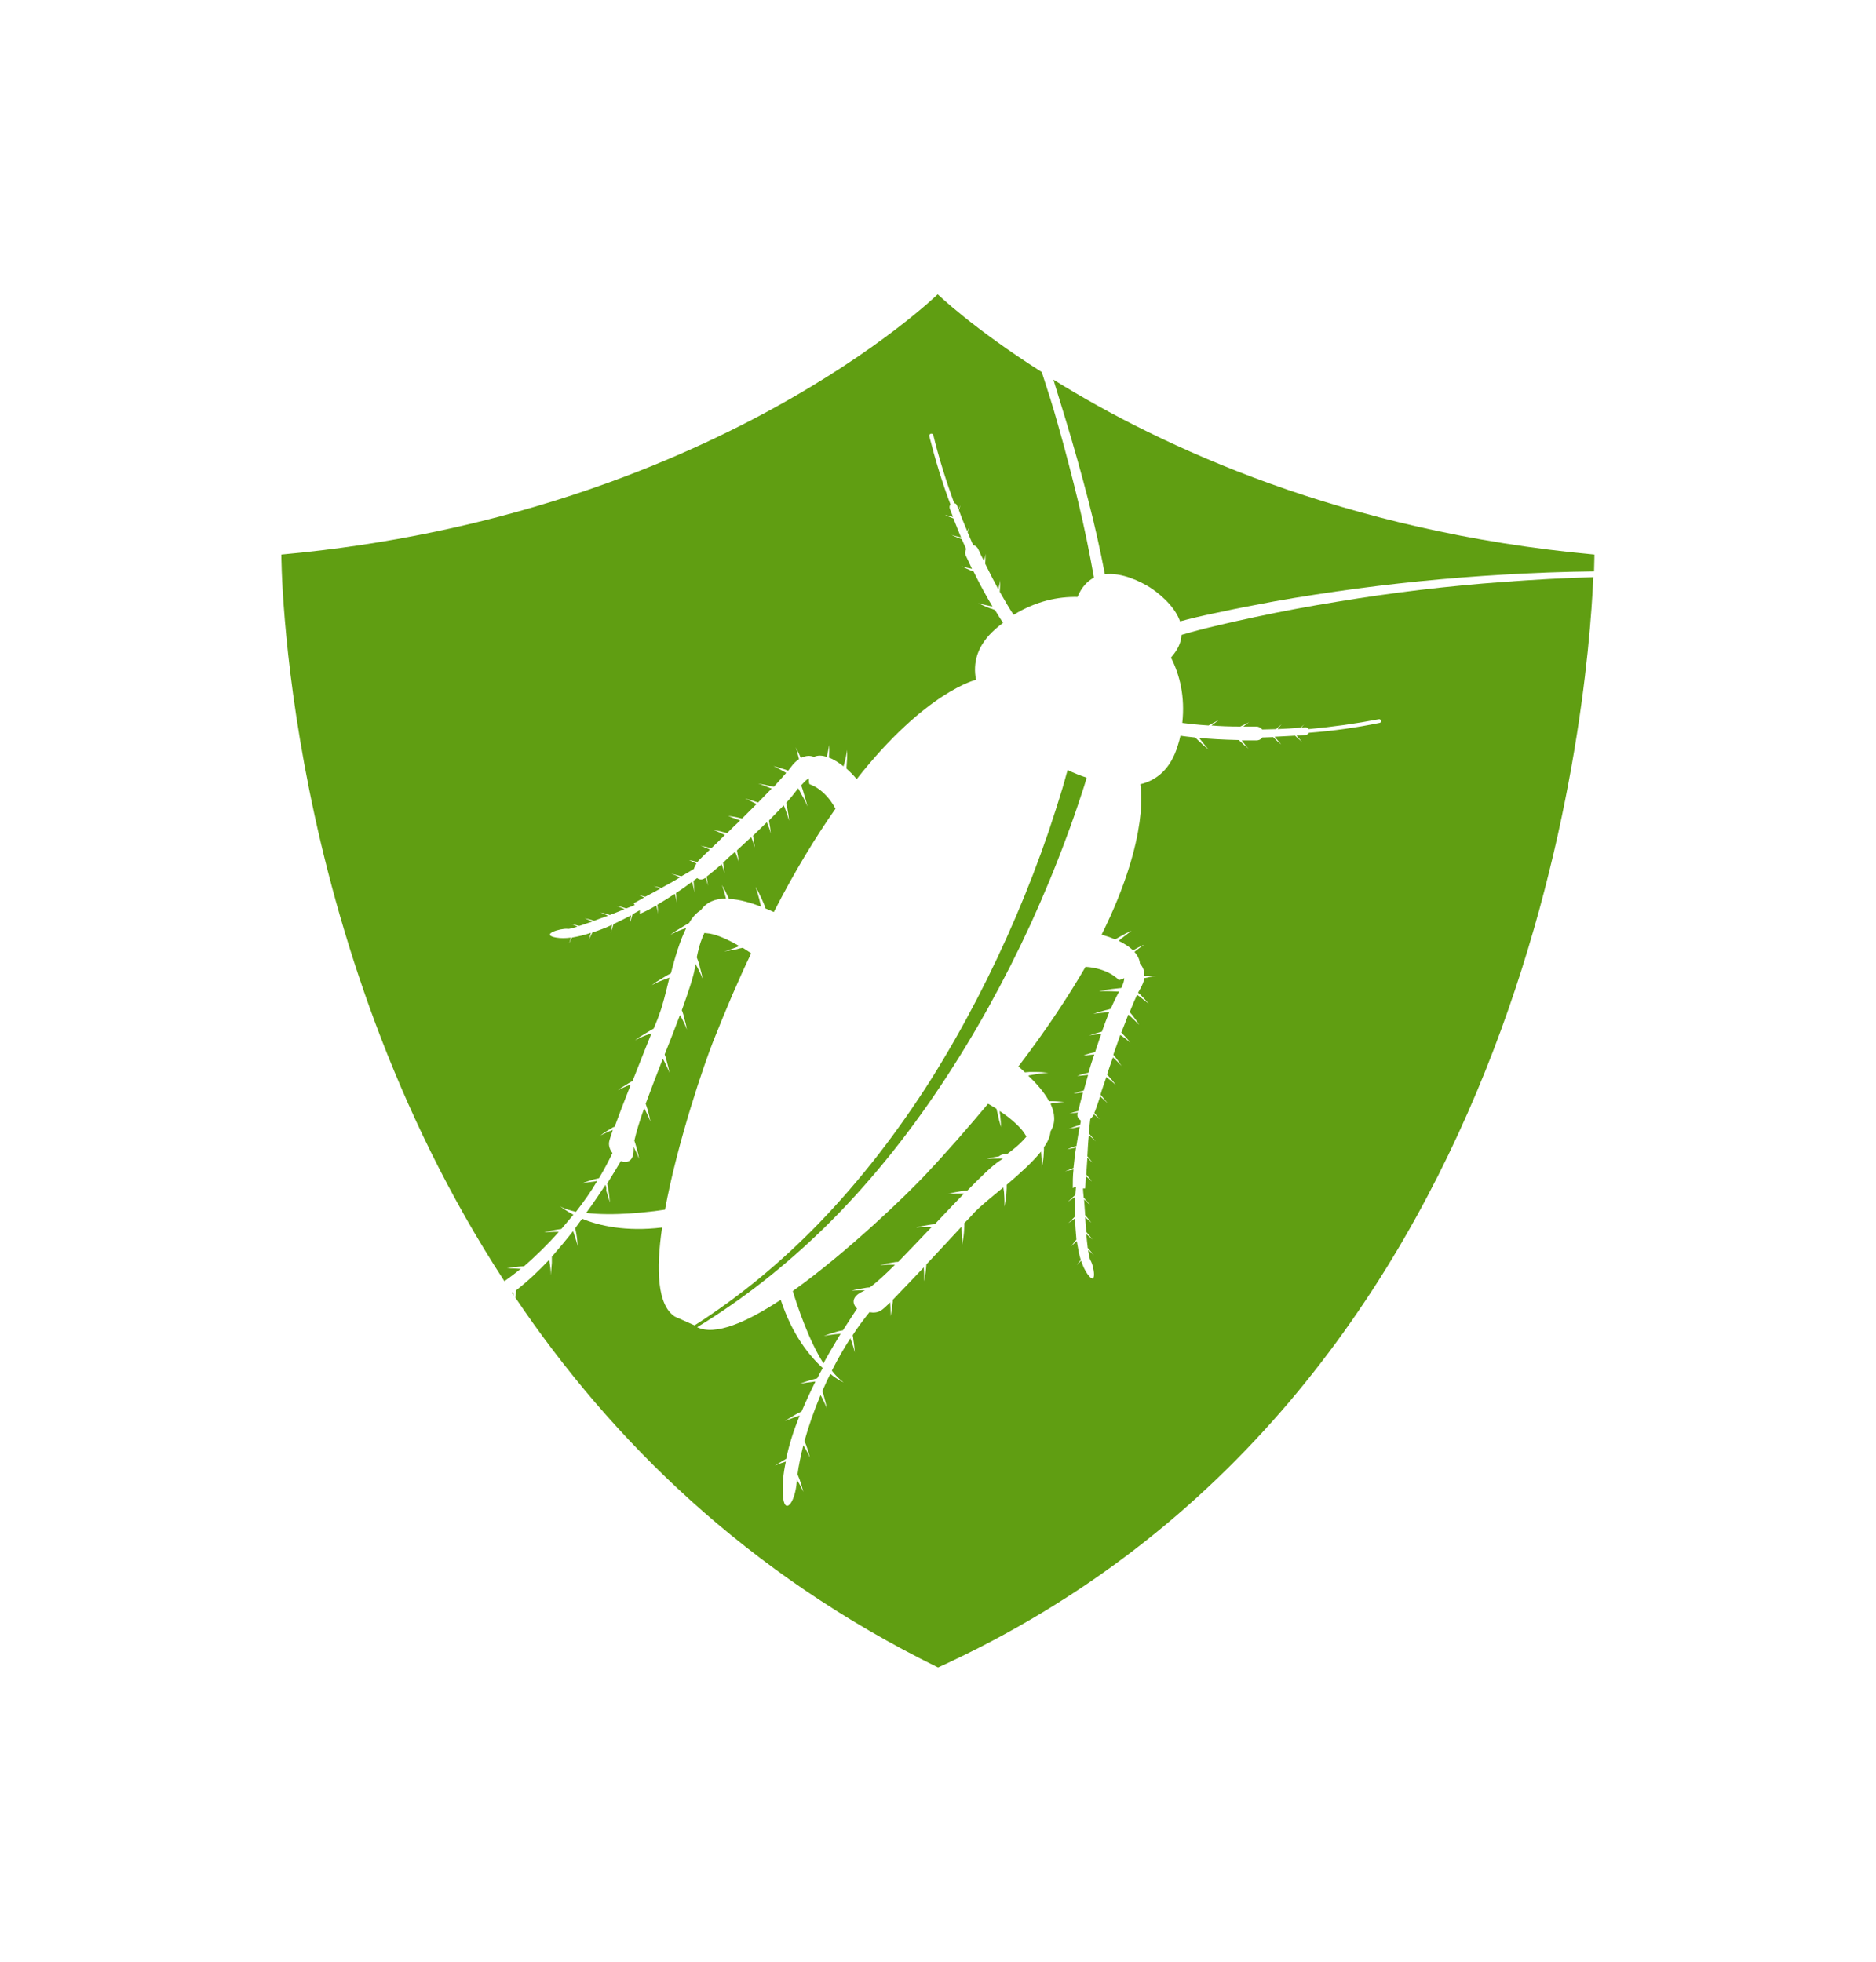
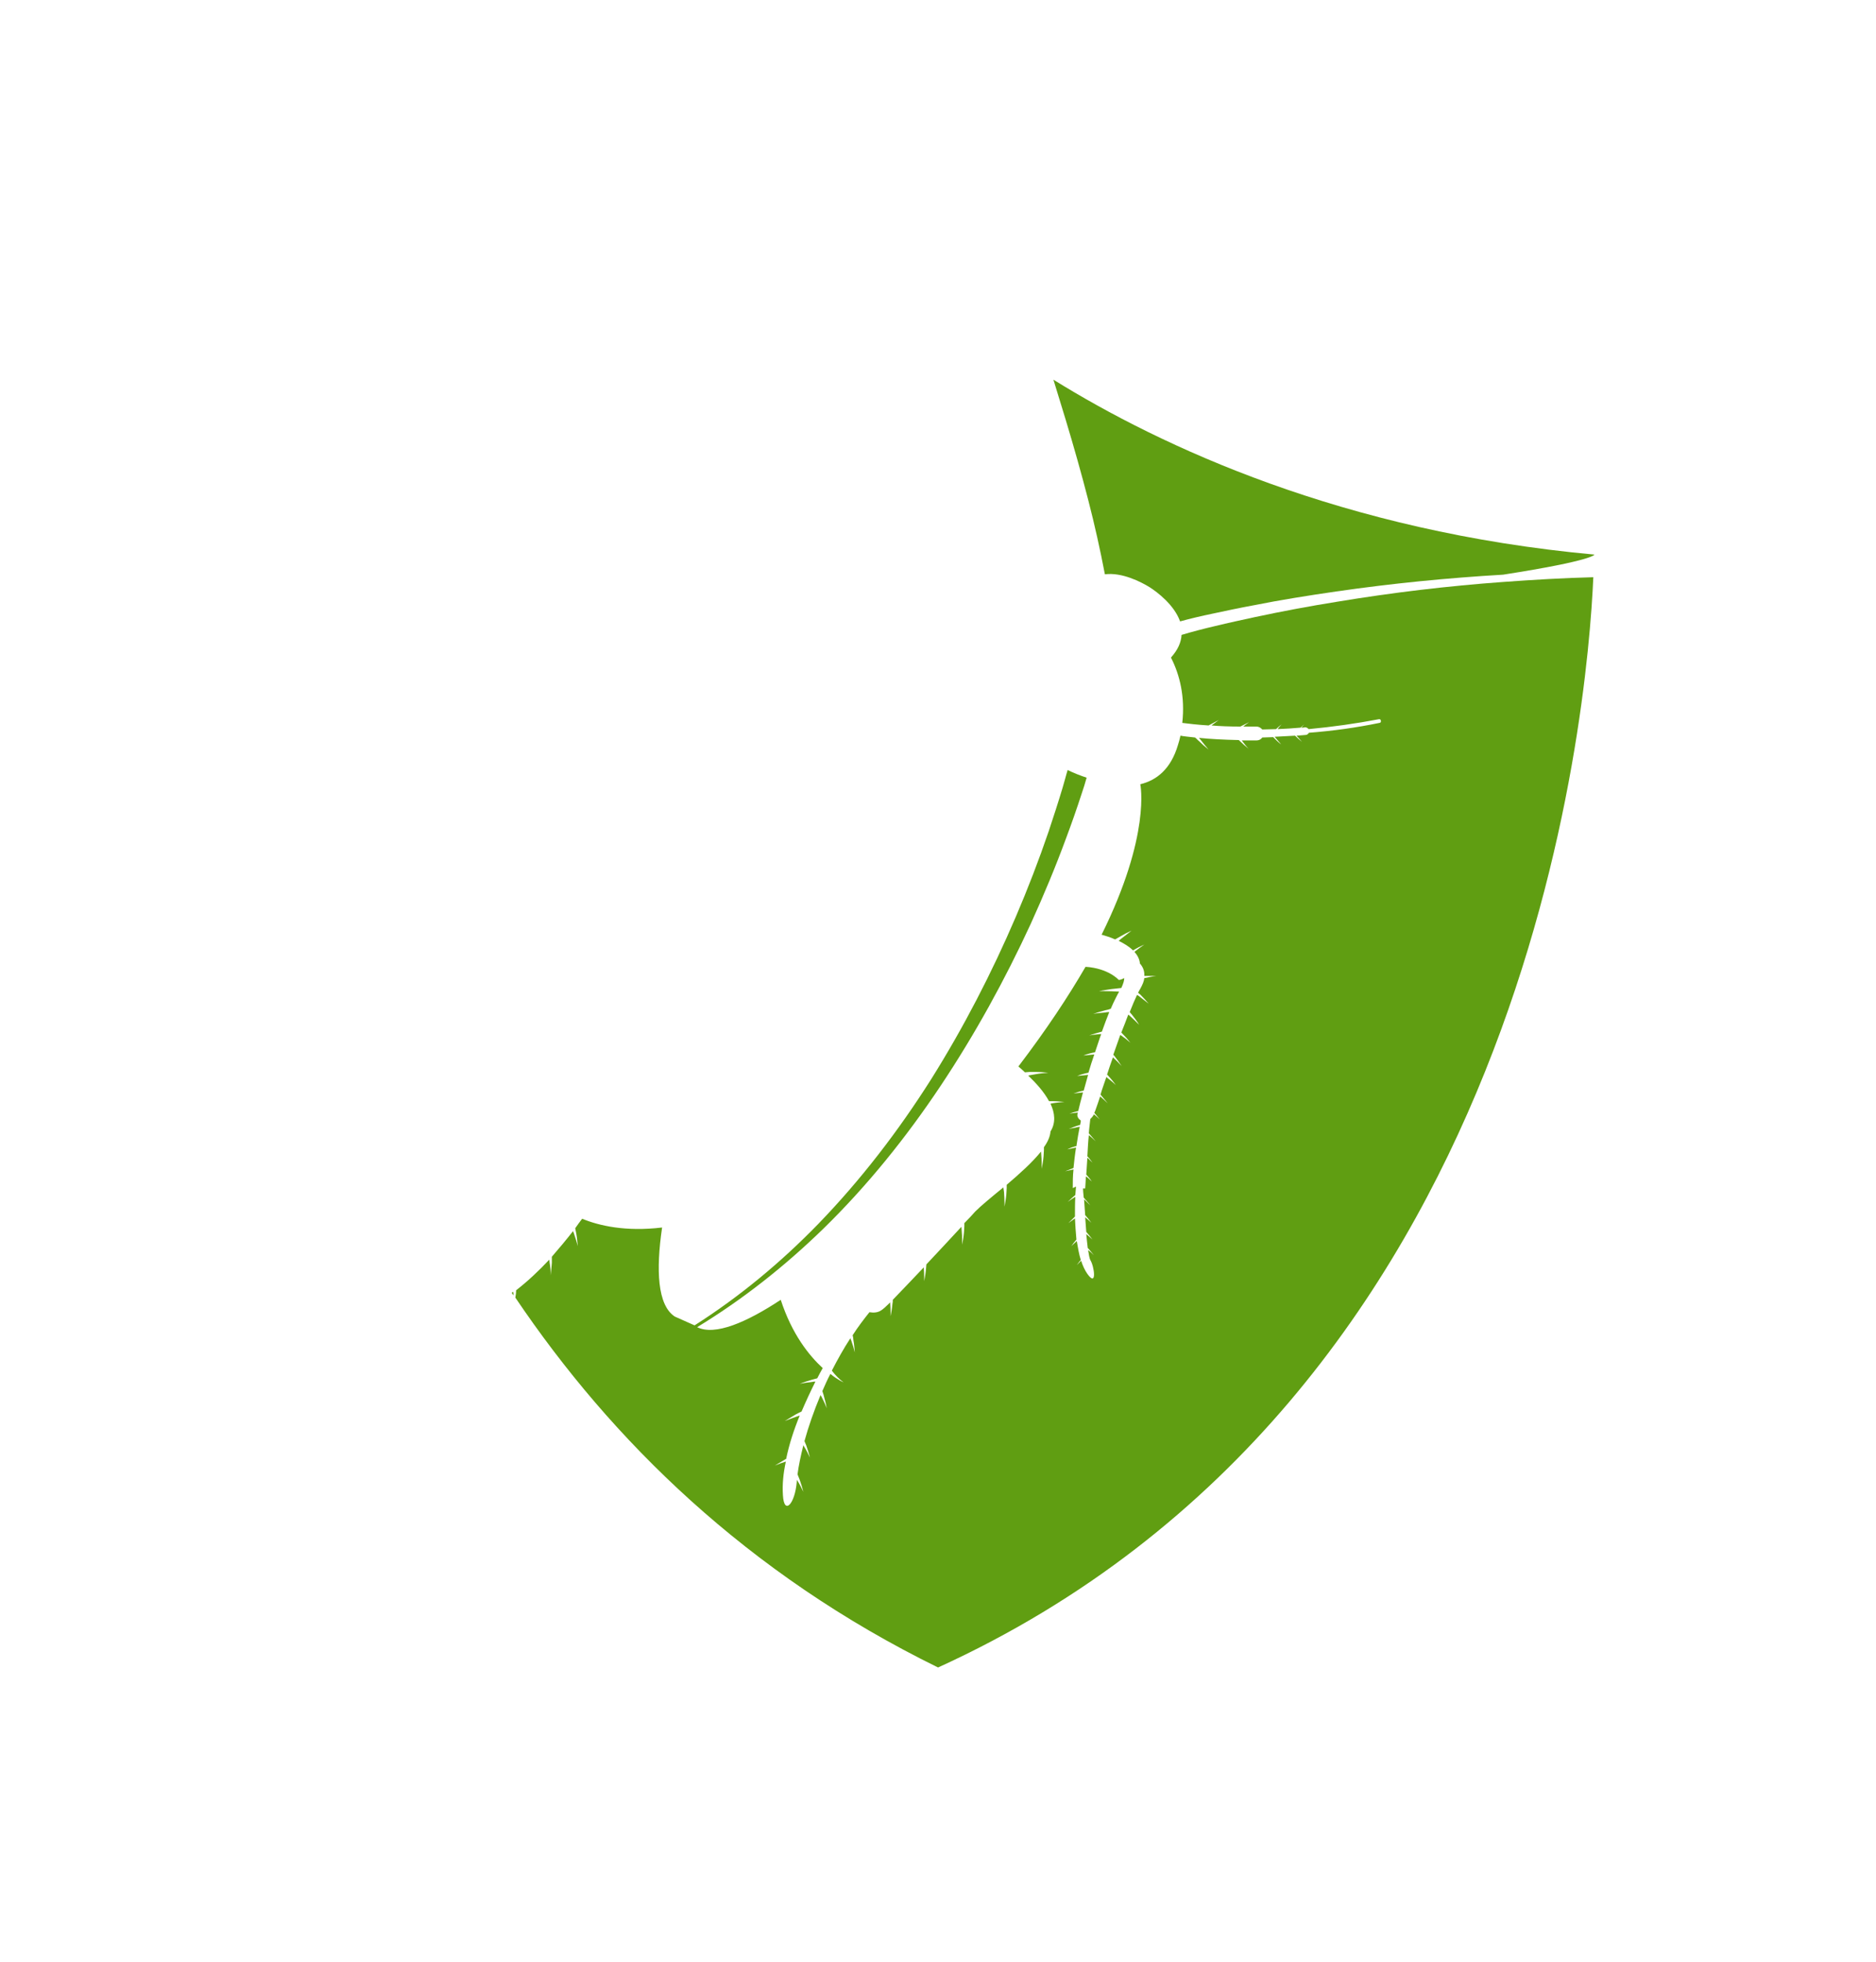
<svg xmlns="http://www.w3.org/2000/svg" width="956.395" height="1000" viewBox="0 0 956.395 1000">
  <defs />
-   <path fill="#609e12" transform="matrix(1.861 0 0 1.861 -51.845 -68.897)" d="M 170.534 384.51 C 170.434 384.51 170.234 384.51 170.134 384.51 C 169.034 384.41 167.834 384.41 166.734 384.41 C 167.834 384.21 169.034 384.01 170.134 383.91 C 170.534 383.91 171.034 383.81 171.434 383.81 C 174.534 381.11 177.834 377.91 180.934 374.41 C 180.734 374.41 180.534 374.41 180.334 374.41 C 179.234 374.41 178.034 374.41 176.934 374.51 C 178.034 374.21 179.134 374.01 180.334 373.81 C 180.734 373.71 181.234 373.71 181.634 373.61 C 182.734 372.31 183.834 371.01 184.934 369.71 C 182.534 368.41 181.334 367.41 181.334 367.41 C 182.534 368.11 183.934 368.51 185.634 368.91 C 187.734 366.21 189.734 363.41 191.434 360.51 C 191.234 360.51 191.034 360.51 190.734 360.61 C 189.634 360.71 188.434 360.91 187.334 361.11 C 188.434 360.71 189.534 360.31 190.634 360.01 C 191.034 359.91 191.534 359.81 191.934 359.71 C 193.334 357.41 194.534 355.11 195.634 352.81 C 194.934 351.91 194.534 350.81 194.734 349.71 C 194.834 349.11 195.234 348.01 195.734 346.51 C 195.634 346.51 195.534 346.61 195.434 346.61 C 194.334 347.01 193.334 347.51 192.334 348.01 C 193.234 347.31 194.234 346.71 195.234 346.11 C 195.534 345.91 195.834 345.71 196.234 345.61 C 197.334 342.61 198.934 338.41 200.634 334.11 C 200.534 334.11 200.334 334.21 200.234 334.21 C 199.134 334.61 198.134 335.11 197.134 335.61 C 198.034 334.91 199.034 334.31 200.034 333.71 C 200.334 333.51 200.734 333.31 201.134 333.11 C 202.934 328.51 204.834 323.71 206.334 320.01 C 205.834 320.21 205.434 320.31 204.934 320.51 C 203.834 320.91 202.834 321.41 201.834 321.91 C 202.734 321.21 203.734 320.61 204.734 320.01 C 205.234 319.71 205.734 319.41 206.234 319.11 C 206.434 319.01 206.634 318.91 206.934 318.71 C 207.634 317.01 208.234 315.61 208.534 314.61 C 209.334 312.61 210.234 308.91 211.234 304.81 C 211.234 304.81 211.134 304.81 211.134 304.81 C 210.634 305.01 210.034 305.21 209.534 305.41 C 208.434 305.81 207.434 306.31 206.434 306.81 C 207.334 306.11 208.334 305.51 209.334 304.91 C 209.834 304.61 210.334 304.31 210.834 304.01 C 211.134 303.91 211.334 303.71 211.634 303.61 C 212.734 299.31 214.134 294.61 215.834 291.21 C 215.434 291.31 215.034 291.51 214.634 291.61 C 213.534 292.01 212.534 292.51 211.534 293.01 C 212.434 292.31 213.434 291.71 214.434 291.11 C 214.934 290.81 215.434 290.51 215.934 290.21 C 216.134 290.11 216.434 289.91 216.634 289.81 C 217.534 288.21 218.634 287.01 219.834 286.31 C 221.434 284.01 223.934 283.11 226.734 283.11 C 226.734 283.01 226.634 282.81 226.634 282.71 C 226.334 281.61 226.034 280.51 225.634 279.41 C 226.234 280.41 226.734 281.41 227.234 282.51 C 227.334 282.71 227.434 282.91 227.534 283.21 C 230.434 283.31 233.634 284.31 236.334 285.31 C 236.334 285.21 236.234 285.01 236.234 284.91 C 236.134 284.31 235.934 283.81 235.834 283.21 C 235.534 282.11 235.234 281.01 234.834 279.91 C 235.434 280.91 235.934 281.91 236.434 283.01 C 236.634 283.51 236.934 284.11 237.134 284.61 C 237.334 285.01 237.434 285.41 237.534 285.81 C 238.334 286.11 239.134 286.51 239.834 286.81 C 245.634 275.51 251.334 266.21 256.734 258.51 C 253.734 252.91 249.634 251.81 249.634 251.81 C 249.434 251.41 249.434 250.91 249.434 250.21 C 248.934 250.41 248.334 251.01 247.334 252.11 C 247.634 252.91 247.934 253.81 248.134 254.61 C 248.434 255.71 248.834 256.81 249.034 257.91 C 248.634 256.81 248.134 255.81 247.534 254.81 C 247.234 254.21 246.834 253.51 246.534 252.91 C 246.234 253.31 245.834 253.81 245.334 254.41 C 244.834 255.11 244.034 256.01 243.234 256.91 C 243.334 257.41 243.434 257.91 243.534 258.41 C 243.734 259.51 243.934 260.71 244.034 261.81 C 243.734 260.71 243.334 259.61 242.934 258.51 C 242.834 258.21 242.734 257.91 242.534 257.61 C 241.334 258.81 240.034 260.21 238.534 261.71 C 238.534 261.81 238.534 261.81 238.534 261.91 C 238.734 263.01 238.934 264.21 239.034 265.31 C 238.734 264.21 238.334 263.21 237.934 262.21 C 236.734 263.41 235.434 264.61 234.134 265.91 C 234.334 267.01 234.534 268.11 234.634 269.11 C 234.334 268.11 234.034 267.21 233.634 266.31 C 232.334 267.51 231.034 268.71 229.734 269.91 C 229.934 271.01 230.134 272.11 230.234 273.11 C 229.934 272.11 229.634 271.21 229.234 270.31 C 228.034 271.31 226.934 272.31 225.934 273.31 C 226.134 274.31 226.234 275.21 226.334 276.21 C 226.134 275.31 225.834 274.51 225.534 273.71 C 224.034 275.01 222.634 276.21 221.434 277.11 C 221.534 277.91 221.734 278.81 221.834 279.61 C 221.634 278.81 221.334 278.11 221.134 277.41 C 221.034 277.51 220.934 277.61 220.834 277.61 C 220.234 278.01 219.434 278.01 218.834 277.51 C 218.534 277.71 218.234 278.01 217.834 278.21 C 217.934 279.31 218.034 280.41 218.134 281.51 C 217.934 280.51 217.734 279.51 217.434 278.51 C 216.234 279.41 214.734 280.51 213.034 281.61 C 213.134 282.51 213.234 283.41 213.234 284.21 C 213.134 283.41 212.934 282.61 212.734 281.81 C 211.234 282.81 209.634 283.81 207.934 284.81 C 208.034 285.61 208.134 286.51 208.134 287.31 C 208.034 286.51 207.834 285.81 207.634 285.01 C 206.134 285.91 204.534 286.71 203.134 287.31 L 203.134 286.31 C 203.134 286.31 202.434 286.71 201.134 287.41 C 200.934 288.31 200.634 289.21 200.334 290.11 C 200.534 289.31 200.634 288.51 200.734 287.71 C 199.434 288.41 197.834 289.21 195.934 290.11 C 195.734 290.91 195.434 291.71 195.134 292.51 C 195.334 291.81 195.434 291.01 195.534 290.31 C 193.834 291.11 192.034 291.81 190.134 292.41 C 189.834 293.11 189.434 293.81 189.134 294.41 C 189.334 293.81 189.534 293.11 189.734 292.51 C 187.934 293.11 186.234 293.51 184.534 293.81 C 184.234 294.31 184.034 294.91 183.734 295.41 C 183.934 294.91 184.134 294.31 184.234 293.81 C 182.734 294.01 181.434 294.01 180.234 293.81 C 175.634 293.01 181.334 291.21 183.334 291.41 C 183.734 291.51 184.734 291.21 186.034 290.81 C 185.434 290.51 184.734 290.21 184.034 290.01 C 184.834 290.21 185.734 290.41 186.534 290.61 C 187.634 290.31 188.834 289.81 190.134 289.41 C 189.434 289.11 188.734 288.81 188.034 288.51 C 188.934 288.71 189.834 288.91 190.634 289.21 C 191.834 288.71 193.134 288.31 194.434 287.81 C 193.734 287.51 193.034 287.21 192.334 286.91 C 193.234 287.11 194.134 287.31 194.934 287.61 C 196.434 287.01 197.834 286.51 198.934 286.01 C 198.234 285.71 197.534 285.41 196.734 285.11 C 197.634 285.31 198.534 285.51 199.434 285.81 C 200.434 285.41 201.334 285.11 201.734 284.91 L 201.434 284.41 C 201.434 284.41 202.634 283.81 204.334 282.81 C 203.734 282.51 203.034 282.21 202.334 282.01 C 203.134 282.21 203.934 282.41 204.634 282.61 C 205.834 282.01 207.234 281.21 208.734 280.41 C 208.134 280.11 207.534 279.91 206.934 279.71 C 207.634 279.81 208.334 280.01 209.034 280.21 C 210.734 279.31 212.534 278.31 214.134 277.31 C 213.334 276.91 212.534 276.61 211.734 276.31 C 212.634 276.51 213.634 276.81 214.534 277.01 C 215.834 276.31 216.934 275.61 217.934 275.01 C 218.034 274.61 218.334 274.11 218.634 273.51 C 217.934 273.21 217.334 272.91 216.634 272.61 C 217.434 272.71 218.134 272.91 218.934 273.11 C 219.134 272.81 219.334 272.61 219.634 272.31 C 220.234 271.71 221.134 270.81 222.334 269.71 C 221.434 269.31 220.634 268.91 219.734 268.61 C 220.734 268.81 221.734 269.11 222.734 269.31 C 223.834 268.31 225.034 267.11 226.434 265.71 C 226.434 265.71 226.434 265.71 226.434 265.71 C 225.434 265.21 224.334 264.71 223.334 264.31 C 224.434 264.51 225.534 264.81 226.734 265.11 C 226.834 265.11 226.934 265.21 227.034 265.21 C 228.134 264.11 229.334 262.91 230.634 261.71 C 230.634 261.71 230.634 261.71 230.534 261.71 C 229.434 261.31 228.434 260.91 227.334 260.51 C 228.434 260.61 229.634 260.81 230.734 261.11 C 230.834 261.11 231.034 261.21 231.134 261.21 C 232.434 259.91 233.834 258.51 235.134 257.21 C 235.134 257.21 235.134 257.21 235.034 257.21 C 234.034 256.71 233.034 256.11 231.934 255.71 C 233.034 256.01 234.134 256.31 235.234 256.71 C 235.334 256.71 235.434 256.81 235.534 256.81 C 236.834 255.51 238.034 254.21 239.234 253.01 C 239.034 252.91 238.834 252.81 238.734 252.81 C 237.634 252.41 236.634 251.91 235.534 251.61 C 236.634 251.81 237.834 252.01 238.934 252.31 C 239.234 252.41 239.534 252.41 239.834 252.51 C 241.134 251.11 242.234 249.81 243.234 248.71 C 243.034 248.61 242.934 248.51 242.734 248.41 C 241.734 247.81 240.734 247.31 239.734 246.81 C 240.834 247.11 241.934 247.51 243.034 247.81 C 243.234 247.91 243.534 248.01 243.734 248.11 C 244.034 247.81 244.234 247.41 244.534 247.11 C 245.234 246.11 246.034 245.41 246.734 244.91 C 246.434 243.81 246.234 242.71 245.834 241.71 C 246.334 242.71 246.834 243.61 247.234 244.61 C 248.634 243.91 249.834 243.91 250.834 244.31 C 251.934 243.81 253.134 243.91 254.334 244.31 C 254.634 243.21 254.834 242.11 255.034 241.01 C 255.034 242.11 255.034 243.31 254.934 244.51 C 254.934 244.51 254.934 244.51 254.934 244.51 C 256.334 245.01 257.634 245.91 258.934 246.91 C 259.034 246.51 259.134 246.21 259.234 245.81 C 259.534 244.71 259.734 243.61 259.934 242.41 C 259.934 243.51 259.934 244.71 259.834 245.91 C 259.834 246.41 259.734 247.01 259.734 247.51 C 260.834 248.51 261.834 249.51 262.534 250.41 C 281.534 226.31 295.234 223.21 295.234 223.21 C 294.334 218.61 295.434 213.81 300.534 209.31 C 301.234 208.71 301.934 208.11 302.634 207.61 C 302.034 206.71 301.334 205.61 300.434 204.11 C 299.934 203.91 299.534 203.71 299.034 203.61 C 297.934 203.21 296.934 202.71 295.834 202.21 C 296.934 202.51 298.034 202.81 299.134 203.01 C 299.334 203.01 299.534 203.11 299.734 203.11 C 298.234 200.61 296.434 197.41 294.534 193.51 C 294.534 193.51 294.434 193.51 294.434 193.51 C 293.334 193.11 292.334 192.61 291.234 192.11 C 292.234 192.41 293.134 192.61 294.134 192.81 C 293.534 191.61 293.034 190.41 292.434 189.21 C 292.134 188.61 292.234 187.91 292.534 187.41 C 292.134 186.51 291.734 185.61 291.334 184.71 C 290.434 184.31 289.434 184.01 288.534 183.51 C 289.434 183.81 290.234 184.01 291.134 184.21 C 290.434 182.51 289.734 180.81 289.034 179.01 C 288.234 178.71 287.434 178.41 286.734 178.01 C 287.434 178.21 288.134 178.41 288.934 178.61 C 288.634 177.81 288.334 177.11 288.034 176.31 C 287.934 175.91 287.934 175.51 288.234 175.21 C 285.934 169.11 284.034 162.81 282.434 156.51 C 282.334 156.21 282.534 155.91 282.834 155.81 C 283.134 155.71 283.434 155.91 283.534 156.21 C 285.034 162.41 287.034 168.71 289.234 174.81 C 289.634 174.91 289.934 175.11 290.034 175.51 C 290.134 175.81 290.234 176.11 290.434 176.51 C 290.634 176.21 290.734 175.81 290.934 175.41 C 290.834 175.81 290.734 176.31 290.534 176.71 C 291.234 178.71 292.034 180.61 292.834 182.51 C 293.134 182.01 293.334 181.51 293.534 180.91 C 293.334 181.51 293.134 182.21 292.934 182.81 C 293.434 184.01 293.934 185.11 294.434 186.31 C 295.034 186.41 295.534 186.81 295.834 187.41 C 296.334 188.51 296.834 189.61 297.434 190.71 C 297.634 190.01 297.734 189.41 297.834 188.71 C 297.834 189.61 297.834 190.51 297.734 191.41 C 299.034 194.01 300.234 196.41 301.334 198.41 C 301.534 197.61 301.734 196.81 301.834 195.91 C 301.834 197.01 301.834 198.01 301.734 199.11 C 303.334 201.91 304.634 204.11 305.534 205.41 C 311.734 201.61 317.734 200.41 323.034 200.51 C 324.134 197.81 325.734 196.21 327.534 195.21 C 326.334 188.41 324.934 181.61 323.334 174.91 C 321.534 167.51 319.634 160.11 317.534 152.81 C 316.234 148.11 314.734 143.51 313.234 138.91 C 294.334 126.91 284.734 117.61 284.734 117.61 C 284.734 117.61 222.634 178.21 104.934 188.91 C 104.934 188.91 104.934 294.31 166.034 387.91 C 167.434 386.91 168.934 385.81 170.534 384.51 Z" />
-   <path fill="#609e12" transform="matrix(1.861 0 0 1.861 -51.845 -68.897)" d="M 193.734 361.51 C 192.234 363.81 190.434 366.51 188.434 369.21 C 195.934 370.11 205.534 369.01 210.034 368.31 C 213.434 349.81 220.734 328.51 223.234 322.21 C 226.734 313.41 230.134 305.41 233.634 298.11 C 232.934 297.61 232.134 297.11 231.334 296.61 C 230.734 296.71 230.234 296.81 229.634 297.01 C 228.534 297.21 227.334 297.41 226.234 297.61 C 227.334 297.31 228.434 296.91 229.434 296.51 C 229.734 296.41 230.034 296.31 230.334 296.11 C 226.934 294.11 223.534 292.71 221.434 292.61 C 221.234 292.61 221.034 292.61 220.834 292.51 C 220.234 293.71 219.434 295.71 218.734 299.21 C 218.834 299.51 218.934 299.71 219.034 300.01 C 219.234 300.51 219.434 301.11 219.534 301.71 C 219.834 302.81 220.134 303.91 220.334 305.11 C 219.934 304.01 219.434 303.01 218.934 302.01 C 218.734 301.71 218.534 301.31 218.434 301.01 C 218.334 301.41 218.334 301.71 218.234 302.11 C 217.834 304.51 216.434 308.71 214.634 313.71 C 214.634 313.81 214.634 313.81 214.734 313.91 C 214.934 314.51 215.134 315.01 215.234 315.61 C 215.534 316.71 215.834 317.81 216.034 319.01 C 215.634 317.91 215.134 316.91 214.634 315.91 C 214.434 315.61 214.334 315.31 214.134 315.01 C 212.834 318.41 211.434 322.11 209.934 325.81 C 210.134 326.31 210.334 326.91 210.434 327.41 C 210.734 328.51 211.034 329.61 211.234 330.81 C 210.834 329.71 210.334 328.71 209.834 327.71 C 209.734 327.51 209.534 327.21 209.434 327.01 C 207.734 331.31 206.134 335.51 204.734 339.31 C 204.934 339.81 205.034 340.31 205.234 340.81 C 205.534 341.91 205.834 343.01 206.034 344.21 C 205.634 343.11 205.134 342.11 204.634 341.11 C 204.534 340.91 204.434 340.71 204.334 340.51 C 203.034 344.11 202.134 347.21 201.634 349.41 C 201.834 349.91 201.934 350.41 202.134 351.01 C 202.434 352.11 202.734 353.21 202.934 354.41 C 202.534 353.31 202.034 352.31 201.534 351.31 C 201.534 351.21 201.434 351.11 201.434 351.01 C 201.434 351.21 201.434 351.51 201.434 351.61 C 201.534 355.01 199.734 355.71 197.934 355.01 C 197.134 356.41 195.834 358.51 194.234 361.11 C 194.234 361.21 194.234 361.21 194.234 361.31 C 194.334 361.91 194.434 362.41 194.534 363.01 C 194.734 364.11 194.834 365.31 194.934 366.41 C 194.634 365.31 194.334 364.21 193.934 363.11 C 194.034 362.21 193.834 361.91 193.734 361.51 Z" />
-   <path fill="#609e12" transform="matrix(1.861 0 0 1.861 -51.845 -68.897)" d="M 319.834 152.11 C 322.034 159.41 324.134 166.81 326.034 174.21 C 327.734 180.81 329.234 187.51 330.534 194.31 C 335.234 193.71 340.434 196.41 342.734 197.81 C 344.934 199.21 349.534 202.71 351.134 207.21 C 354.034 206.41 357.034 205.71 359.934 205.11 C 363.634 204.31 367.434 203.51 371.234 202.81 C 378.734 201.31 386.334 200.11 393.934 199.01 C 409.134 196.81 424.334 195.31 439.634 194.41 C 447.934 193.91 456.234 193.61 464.534 193.51 C 464.634 190.51 464.634 188.91 464.634 188.91 C 395.734 182.61 345.934 159.31 316.434 141.01 C 317.534 144.71 318.734 148.41 319.834 152.11 Z" />
+   <path fill="#609e12" transform="matrix(1.861 0 0 1.861 -51.845 -68.897)" d="M 319.834 152.11 C 322.034 159.41 324.134 166.81 326.034 174.21 C 327.734 180.81 329.234 187.51 330.534 194.31 C 335.234 193.71 340.434 196.41 342.734 197.81 C 344.934 199.21 349.534 202.71 351.134 207.21 C 354.034 206.41 357.034 205.71 359.934 205.11 C 363.634 204.31 367.434 203.51 371.234 202.81 C 378.734 201.31 386.334 200.11 393.934 199.01 C 409.134 196.81 424.334 195.31 439.634 194.41 C 464.634 190.51 464.634 188.91 464.634 188.91 C 395.734 182.61 345.934 159.31 316.434 141.01 C 317.534 144.71 318.734 148.41 319.834 152.11 Z" />
  <path fill="#609e12" transform="matrix(1.861 0 0 1.861 -51.845 -68.897)" d="M 168.434 390.81 C 168.334 390.91 168.134 391.01 168.034 391.11 C 168.234 391.31 168.334 391.61 168.534 391.81 C 168.534 391.51 168.534 391.11 168.434 390.81 Z" />
-   <path fill="#609e12" transform="matrix(1.861 0 0 1.861 -51.845 -68.897)" d="M 303.034 353.11 C 303.334 353.11 303.534 353.01 303.834 353.01 C 306.734 350.91 308.234 349.31 309.034 348.31 C 308.934 348.11 308.834 348.01 308.734 347.81 C 307.734 346.01 305.034 343.51 301.734 341.31 C 301.734 341.61 301.734 342.01 301.834 342.31 C 301.934 343.41 302.034 344.61 302.134 345.71 C 301.734 344.61 301.434 343.51 301.234 342.41 C 301.134 341.81 300.934 341.31 300.834 340.71 C 300.134 340.21 299.334 339.81 298.534 339.31 C 293.334 345.51 287.634 352.11 281.134 359.01 C 276.534 363.91 260.334 379.71 245.034 390.61 C 246.334 394.91 249.434 404.11 253.434 410.41 C 255.034 407.41 256.734 404.71 258.134 402.31 C 257.734 402.31 257.334 402.41 256.934 402.41 C 255.834 402.51 254.634 402.71 253.534 402.91 C 254.634 402.51 255.734 402.11 256.834 401.81 C 257.434 401.61 257.934 401.51 258.534 401.41 C 258.634 401.41 258.634 401.41 258.734 401.41 C 260.334 398.91 261.734 396.81 262.634 395.41 C 261.234 394.01 261.134 392.11 264.234 390.71 C 264.434 390.61 264.634 390.51 264.834 390.41 C 264.734 390.41 264.634 390.41 264.534 390.41 C 263.434 390.41 262.234 390.41 261.134 390.51 C 262.234 390.21 263.334 390.01 264.534 389.81 C 265.034 389.71 265.634 389.61 266.134 389.61 C 267.934 388.31 270.334 386.11 273.034 383.41 C 272.834 383.41 272.534 383.41 272.334 383.41 C 271.234 383.41 270.034 383.41 268.934 383.51 C 270.034 383.21 271.134 383.01 272.334 382.81 C 272.834 382.71 273.434 382.61 273.934 382.61 C 276.734 379.71 279.934 376.41 283.034 373.11 C 282.734 373.11 282.534 373.11 282.234 373.11 C 281.134 373.11 279.934 373.11 278.834 373.21 C 279.934 372.91 281.034 372.71 282.234 372.51 C 282.834 372.41 283.334 372.31 283.934 372.31 C 286.634 369.41 289.434 366.51 291.934 363.91 C 291.634 363.91 291.234 363.91 290.934 363.91 C 289.834 363.91 288.634 363.91 287.534 364.01 C 288.634 363.71 289.734 363.51 290.934 363.31 C 291.534 363.21 292.034 363.11 292.634 363.11 C 292.734 363.11 292.734 363.11 292.834 363.11 C 296.534 359.31 299.734 356.21 301.734 354.91 C 302.034 354.71 302.334 354.51 302.634 354.31 C 302.234 354.31 301.834 354.31 301.534 354.31 C 300.434 354.31 299.234 354.31 298.134 354.41 C 299.234 354.11 300.334 353.91 301.534 353.71 C 301.934 353.31 302.434 353.21 303.034 353.11 Z" />
  <path fill="#609e12" transform="matrix(1.861 0 0 1.861 -51.845 -68.897)" d="M 439.634 196.41 C 424.434 197.51 409.334 199.31 394.234 201.81 C 386.734 203.01 379.234 204.41 371.734 206.01 C 368.034 206.81 364.334 207.61 360.634 208.51 C 357.634 209.21 354.534 210.01 351.534 210.91 C 351.434 212.91 350.534 215.01 348.634 217.11 C 351.034 221.81 352.534 227.81 351.734 235.01 C 353.334 235.21 355.734 235.51 358.934 235.71 C 359.834 235.21 360.834 234.71 361.734 234.21 C 361.034 234.71 360.434 235.21 359.734 235.71 C 362.034 235.91 364.634 236.01 367.634 236.01 C 368.434 235.61 369.234 235.21 370.034 234.81 C 369.434 235.21 368.934 235.61 368.434 236.01 C 369.634 236.01 370.834 236.01 372.034 236.01 C 372.634 236.01 373.234 236.31 373.634 236.81 C 374.934 236.81 376.134 236.71 377.434 236.71 C 377.934 236.21 378.434 235.81 378.934 235.41 C 378.534 235.81 378.134 236.31 377.834 236.71 C 379.934 236.61 382.034 236.51 384.134 236.31 C 384.434 236.01 384.834 235.71 385.134 235.41 C 384.834 235.71 384.634 236.01 384.334 236.31 C 384.634 236.31 385.034 236.31 385.334 236.21 C 385.734 236.21 386.134 236.41 386.334 236.71 C 392.834 236.11 399.234 235.21 405.534 234.01 C 405.834 233.91 406.134 234.11 406.134 234.41 C 406.234 234.71 406.034 235.01 405.734 235.01 C 399.434 236.31 392.934 237.21 386.434 237.71 C 386.234 238.01 385.934 238.31 385.534 238.31 C 384.734 238.41 383.934 238.41 383.034 238.51 C 383.534 239.11 384.034 239.61 384.534 240.21 C 383.934 239.71 383.234 239.11 382.634 238.51 C 380.734 238.61 378.934 238.71 377.034 238.81 C 377.634 239.51 378.234 240.21 378.834 240.91 C 378.034 240.31 377.334 239.61 376.634 238.91 C 375.634 238.91 374.634 239.01 373.634 239.01 C 373.334 239.51 372.734 239.81 372.034 239.81 C 370.634 239.81 369.334 239.81 368.034 239.81 C 368.634 240.61 369.234 241.41 369.934 242.11 C 369.034 241.41 368.134 240.61 367.334 239.81 C 367.334 239.81 367.234 239.71 367.234 239.71 C 362.834 239.61 359.234 239.41 356.334 239.11 C 356.434 239.31 356.634 239.51 356.734 239.61 C 357.434 240.51 358.134 241.41 358.934 242.31 C 358.034 241.61 357.134 240.81 356.334 240.01 C 355.934 239.71 355.634 239.31 355.234 239.01 C 353.534 238.81 352.234 238.71 351.234 238.51 C 351.034 239.41 350.834 240.21 350.534 241.11 C 348.634 247.51 344.834 250.71 340.234 251.81 C 340.234 251.81 343.234 265.61 329.634 293.01 C 330.634 293.31 332.034 293.71 333.334 294.31 C 333.834 294.01 334.234 293.81 334.734 293.51 C 335.734 292.91 336.734 292.41 337.834 291.91 C 336.934 292.61 336.034 293.31 335.134 294.01 C 334.834 294.21 334.534 294.51 334.334 294.71 C 335.734 295.41 337.134 296.21 338.234 297.31 C 338.234 297.31 338.234 297.31 338.234 297.31 C 339.234 296.71 340.234 296.21 341.334 295.71 C 340.434 296.31 339.534 297.01 338.634 297.71 C 339.434 298.61 340.034 299.71 340.134 300.91 C 340.834 301.71 341.434 302.81 341.334 304.31 C 342.434 304.31 343.534 304.31 344.634 304.31 C 343.534 304.41 342.434 304.71 341.334 304.91 C 341.234 305.81 340.834 306.71 340.234 307.81 C 340.034 308.11 339.834 308.51 339.634 308.91 C 339.834 309.11 340.034 309.31 340.234 309.41 C 341.034 310.21 341.834 311.11 342.534 311.91 C 341.634 311.21 340.734 310.51 339.834 309.81 C 339.634 309.71 339.534 309.61 339.334 309.51 C 338.734 310.81 338.034 312.41 337.334 314.21 C 337.534 314.41 337.734 314.71 337.934 314.91 C 338.634 315.81 339.334 316.71 339.934 317.71 C 339.134 316.91 338.334 316.11 337.434 315.31 C 337.334 315.21 337.134 315.01 336.934 314.91 C 336.334 316.51 335.734 318.11 335.034 319.81 C 335.134 319.91 335.234 320.01 335.234 320.01 C 336.034 320.81 336.834 321.71 337.534 322.61 C 336.634 321.81 335.734 321.11 334.834 320.51 C 334.834 320.51 334.834 320.51 334.734 320.51 C 334.134 322.31 333.434 324.11 332.834 325.91 C 332.934 326.01 333.034 326.11 333.134 326.21 C 333.834 327.11 334.534 328.11 335.134 329.01 C 334.334 328.11 333.534 327.31 332.734 326.61 C 332.734 326.61 332.734 326.61 332.734 326.61 C 332.134 328.21 331.634 329.81 331.134 331.31 C 331.234 331.41 331.234 331.51 331.334 331.51 C 332.134 332.41 332.834 333.21 333.534 334.21 C 332.734 333.41 331.834 332.71 330.934 332.01 C 330.934 332.01 330.934 332.01 330.934 332.01 C 330.334 333.81 329.734 335.41 329.334 336.81 C 330.034 337.61 330.634 338.41 331.334 339.21 C 330.634 338.51 329.934 337.91 329.234 337.31 C 328.734 338.81 328.334 340.01 328.034 340.81 C 327.934 341.21 327.734 341.51 327.634 341.81 C 328.134 342.41 328.634 343.01 329.134 343.61 C 328.634 343.11 328.034 342.61 327.534 342.21 C 327.234 342.81 326.834 343.21 326.534 343.51 C 326.434 344.61 326.234 345.91 326.134 347.41 C 326.734 348.11 327.434 348.91 328.034 349.61 C 327.434 349.01 326.734 348.41 326.134 347.91 C 325.934 349.81 325.834 351.81 325.734 353.71 C 326.234 354.21 326.634 354.81 327.134 355.41 C 326.634 355.01 326.234 354.51 325.734 354.11 C 325.634 355.81 325.534 357.41 325.434 358.71 C 325.934 359.31 326.534 359.91 326.934 360.61 C 326.434 360.11 325.934 359.61 325.334 359.21 C 325.234 361.21 325.134 362.51 325.134 362.51 L 324.534 362.51 C 324.534 363.01 324.634 363.91 324.734 365.01 C 325.334 365.71 325.934 366.41 326.534 367.11 C 325.934 366.61 325.434 366.01 324.834 365.51 C 324.934 366.81 325.034 368.31 325.134 369.81 C 325.734 370.51 326.334 371.21 326.834 371.91 C 326.334 371.41 325.734 370.91 325.134 370.41 C 325.234 371.71 325.334 373.11 325.434 374.41 C 326.034 375.11 326.634 375.81 327.134 376.51 C 326.634 376.01 326.034 375.51 325.434 375.01 C 325.534 376.41 325.734 377.71 325.834 378.81 C 326.434 379.41 326.934 380.11 327.534 380.81 C 327.034 380.31 326.534 379.81 325.934 379.41 C 326.134 380.71 326.334 381.71 326.534 382.11 C 327.634 383.81 328.434 389.71 325.734 385.91 C 325.034 384.91 324.434 383.61 324.034 382.31 C 323.634 382.71 323.234 383.11 322.834 383.51 C 323.234 383.01 323.534 382.51 323.934 382.11 C 323.434 380.51 323.134 378.71 322.834 376.91 C 322.334 377.41 321.834 377.81 321.334 378.31 C 321.734 377.71 322.234 377.11 322.734 376.51 C 322.534 374.51 322.434 372.51 322.334 370.71 C 321.734 371.11 321.134 371.61 320.534 372.01 C 321.134 371.41 321.734 370.81 322.334 370.21 C 322.334 368.11 322.334 366.31 322.434 364.81 C 321.734 365.21 321.034 365.71 320.334 366.21 C 321.034 365.51 321.734 364.91 322.434 364.31 C 322.534 362.91 322.634 362.01 322.634 362.01 L 321.734 362.41 C 321.734 360.81 321.734 359.11 321.934 357.31 C 321.134 357.51 320.434 357.61 319.634 357.81 C 320.434 357.51 321.234 357.21 321.934 356.91 C 322.134 355.01 322.334 353.11 322.634 351.31 C 321.834 351.51 321.034 351.61 320.234 351.81 C 321.034 351.41 321.834 351.11 322.734 350.91 C 323.034 348.91 323.334 347.11 323.634 345.61 C 322.634 345.81 321.634 346.01 320.634 346.21 C 321.634 345.81 322.634 345.41 323.734 345.11 C 323.834 344.71 323.934 344.31 323.934 343.91 C 323.334 343.51 322.834 342.81 323.034 342.11 C 323.034 342.01 323.034 341.91 323.134 341.71 C 322.334 341.81 321.634 341.91 320.834 342.01 C 321.634 341.71 322.434 341.51 323.234 341.31 C 323.534 339.91 324.034 338.11 324.534 336.21 C 323.634 336.31 322.734 336.41 321.934 336.51 C 322.834 336.21 323.734 335.91 324.734 335.71 C 325.134 334.31 325.534 332.91 325.934 331.41 C 324.934 331.51 323.934 331.61 322.934 331.71 C 323.934 331.31 325.034 331.01 326.034 330.81 C 326.534 329.11 327.034 327.51 327.634 325.81 C 326.634 325.91 325.634 326.01 324.634 326.11 C 325.634 325.71 326.734 325.41 327.834 325.21 C 328.434 323.51 328.934 321.81 329.534 320.21 C 328.434 320.31 327.334 320.41 326.234 320.61 C 327.334 320.21 328.434 319.91 329.534 319.61 C 329.634 319.61 329.634 319.61 329.734 319.51 C 330.434 317.51 331.134 315.71 331.734 314.21 C 331.434 314.21 331.034 314.21 330.734 314.31 C 329.634 314.41 328.434 314.51 327.334 314.71 C 328.434 314.31 329.534 314.01 330.634 313.71 C 331.134 313.61 331.634 313.51 332.134 313.31 C 332.634 312.11 333.134 311.11 333.534 310.31 C 333.834 309.71 334.134 309.11 334.434 308.61 C 333.734 308.61 333.034 308.51 332.334 308.51 C 331.234 308.51 330.034 308.41 328.934 308.51 C 330.034 308.21 331.234 308.11 332.334 307.91 C 333.234 307.81 334.134 307.71 335.034 307.61 C 335.634 306.31 335.834 305.51 335.834 304.91 C 335.234 305.21 334.734 305.41 334.334 305.41 C 334.334 305.41 331.534 302.21 325.234 301.81 C 320.534 309.91 314.534 319.01 306.834 329.11 C 307.434 329.61 308.034 330.11 308.634 330.71 C 309.034 330.71 309.434 330.61 309.834 330.61 C 310.434 330.61 311.034 330.61 311.534 330.61 C 312.734 330.61 313.834 330.71 315.034 330.81 C 313.934 330.91 312.734 331.01 311.634 331.21 C 311.034 331.31 310.534 331.41 309.934 331.51 C 309.834 331.51 309.634 331.61 309.534 331.61 C 311.634 333.61 313.834 336.01 315.234 338.61 C 315.434 338.61 315.734 338.61 315.934 338.61 C 317.134 338.61 318.234 338.71 319.434 338.81 C 318.334 338.91 317.134 339.01 316.034 339.21 C 315.934 339.21 315.734 339.31 315.634 339.31 C 316.834 341.81 317.134 344.51 315.634 346.91 C 315.534 348.21 314.934 349.71 313.834 351.21 C 313.834 351.51 313.834 351.81 313.834 352.01 C 313.834 352.61 313.734 353.21 313.734 353.71 C 313.634 354.91 313.434 356.01 313.234 357.11 C 313.234 356.01 313.234 354.81 313.134 353.71 C 313.134 353.31 313.034 352.81 313.034 352.41 C 310.634 355.41 307.034 358.61 303.634 361.51 C 303.634 361.81 303.634 362.11 303.634 362.41 C 303.634 363.01 303.534 363.61 303.534 364.11 C 303.434 365.31 303.234 366.41 303.034 367.51 C 303.034 366.41 303.034 365.21 302.934 364.11 C 302.934 363.51 302.834 363.01 302.734 362.41 C 302.734 362.41 302.734 362.31 302.734 362.21 C 299.434 364.91 296.534 367.31 295.034 368.81 C 294.334 369.61 293.334 370.71 292.034 372.01 C 292.034 372.31 292.034 372.51 292.034 372.81 C 292.034 373.41 291.934 374.01 291.934 374.51 C 291.834 375.71 291.634 376.81 291.434 377.91 C 291.434 376.81 291.434 375.61 291.334 374.51 C 291.334 374.01 291.234 373.51 291.234 373.01 C 288.534 375.91 285.034 379.71 281.634 383.31 C 281.634 383.71 281.534 384.11 281.534 384.51 C 281.434 385.71 281.234 386.81 281.034 387.91 C 281.034 386.71 281.034 385.61 280.934 384.51 C 280.934 384.41 280.934 384.21 280.934 384.11 C 277.734 387.51 274.634 390.71 272.434 393.01 C 272.434 393.41 272.434 393.71 272.334 394.11 C 272.234 395.31 272.034 396.41 271.834 397.51 C 271.834 396.31 271.834 395.21 271.734 394.11 C 271.734 394.01 271.734 393.91 271.734 393.71 C 270.634 394.81 269.734 395.61 269.234 395.91 C 268.334 396.51 267.234 396.61 266.034 396.41 C 264.434 398.41 262.834 400.51 261.434 402.71 C 261.534 403.11 261.634 403.61 261.634 404.01 C 261.834 405.11 261.934 406.31 262.034 407.41 C 261.734 406.31 261.434 405.21 261.034 404.11 C 260.934 403.91 260.834 403.71 260.834 403.51 C 258.934 406.41 257.334 409.31 255.734 412.41 C 256.734 413.71 257.834 414.81 258.934 415.61 C 258.934 415.61 257.434 415.01 255.334 413.31 C 254.534 414.81 253.834 416.41 253.134 418.01 C 253.234 418.41 253.434 418.81 253.534 419.31 C 253.834 420.41 254.134 421.51 254.334 422.71 C 253.934 421.61 253.434 420.61 252.934 419.61 C 252.834 419.41 252.734 419.31 252.634 419.11 C 250.834 423.41 249.334 427.71 248.234 431.71 C 248.434 432.11 248.534 432.51 248.734 432.91 C 249.134 434.01 249.434 435.11 249.734 436.21 C 249.234 435.21 248.734 434.11 248.134 433.21 C 248.034 433.11 248.034 433.01 247.934 432.81 C 247.234 435.71 246.634 438.41 246.334 440.81 C 246.534 441.31 246.734 441.81 246.934 442.31 C 247.334 443.41 247.634 444.51 247.934 445.61 C 247.434 444.61 246.934 443.51 246.334 442.61 C 246.234 442.51 246.234 442.41 246.134 442.31 C 246.134 442.51 246.134 442.61 246.134 442.81 C 245.634 449.01 242.634 452.11 242.334 446.51 C 242.134 443.61 242.434 440.51 243.134 437.31 C 242.134 437.61 241.134 438.01 240.134 438.41 C 241.134 437.81 242.134 437.21 243.134 436.61 C 243.134 436.61 243.234 436.61 243.234 436.51 C 244.034 432.61 245.334 428.61 246.934 424.71 C 246.634 424.81 246.334 424.91 246.034 425.01 C 244.934 425.41 243.834 425.81 242.834 426.21 C 243.834 425.61 244.834 425.01 245.834 424.41 C 246.334 424.11 246.834 423.91 247.434 423.61 C 247.434 423.61 247.434 423.61 247.434 423.61 C 248.634 420.81 249.934 418.01 251.234 415.41 C 250.934 415.41 250.634 415.41 250.334 415.51 C 249.234 415.61 248.034 415.81 246.934 416.01 C 248.034 415.61 249.134 415.21 250.234 414.91 C 250.734 414.81 251.234 414.61 251.734 414.51 C 252.234 413.51 252.734 412.61 253.234 411.71 C 249.534 408.31 244.834 402.51 241.734 393.01 C 232.334 399.21 223.734 402.91 218.834 400.51 C 231.334 392.91 242.834 383.81 253.334 373.61 C 265.434 361.81 276.134 348.51 285.534 334.41 C 294.934 320.31 303.134 305.41 310.234 290.01 C 313.734 282.31 317.034 274.41 319.934 266.51 C 321.434 262.51 322.834 258.51 324.134 254.51 C 324.634 253.01 325.134 251.51 325.534 250.01 C 323.734 249.41 321.934 248.71 320.334 247.91 C 319.834 249.51 319.434 251.21 318.934 252.81 C 317.734 256.81 316.434 260.81 315.134 264.71 C 312.434 272.61 309.434 280.41 306.134 288.11 C 299.534 303.51 291.834 318.41 282.934 332.61 C 273.934 346.81 263.734 360.11 252.034 372.21 C 241.834 382.71 230.534 392.11 218.134 400.01 L 212.734 397.61 C 207.934 394.51 207.534 384.81 209.234 373.21 C 199.234 374.41 191.934 372.71 187.334 370.81 C 186.734 371.61 186.034 372.51 185.434 373.41 C 185.534 373.91 185.634 374.41 185.734 374.91 C 185.934 376.01 186.034 377.21 186.134 378.31 C 185.834 377.21 185.534 376.11 185.134 375.01 C 185.034 374.71 184.934 374.41 184.834 374.21 C 183.034 376.51 181.034 378.91 179.034 381.21 C 179.034 381.21 179.034 381.21 179.034 381.21 C 179.034 381.81 179.034 382.41 179.034 382.91 C 178.934 384.11 178.834 385.21 178.734 386.31 C 178.734 385.11 178.634 384.01 178.434 382.91 C 178.434 382.61 178.334 382.31 178.334 382.01 C 175.434 385.11 172.334 388.01 169.234 390.41 C 169.234 390.51 169.234 390.51 169.234 390.61 C 169.234 391.21 169.134 391.81 169.034 392.41 C 195.334 431.41 232.434 468.01 284.834 493.71 C 446.734 419.91 462.734 231.71 464.334 195.11 C 456.134 195.31 447.834 195.81 439.634 196.41 Z" />
</svg>